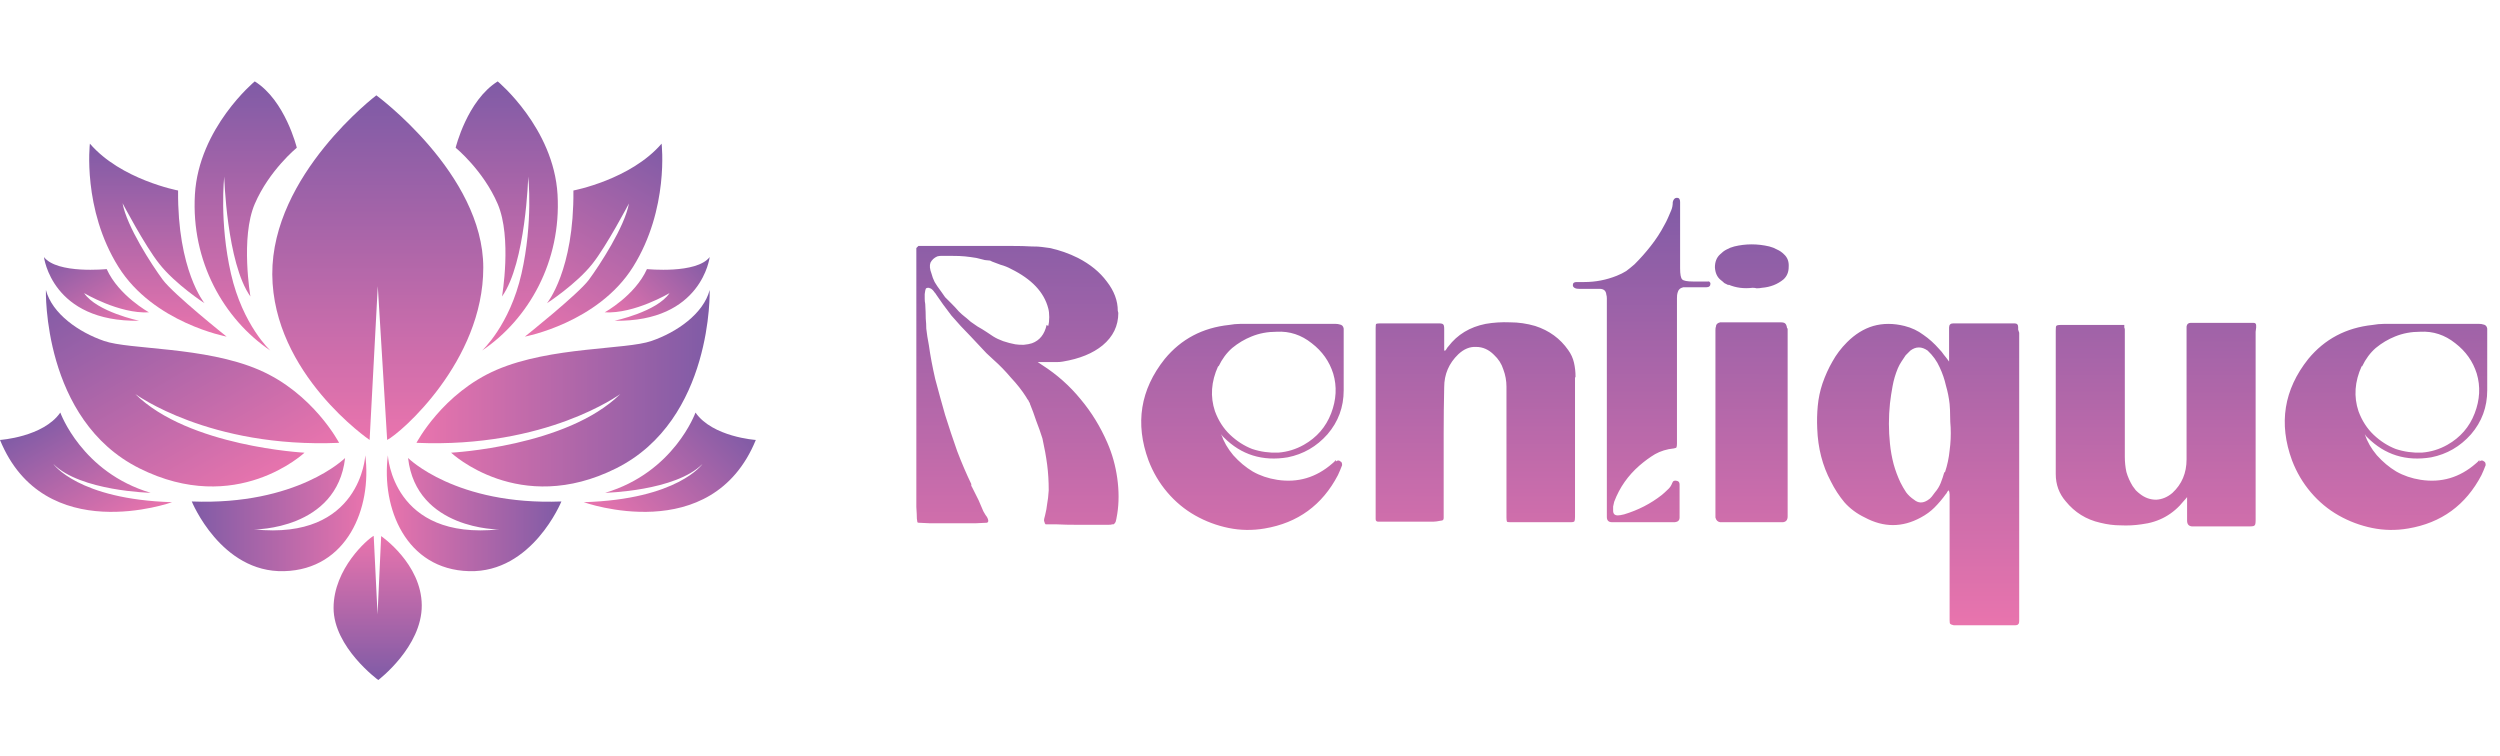
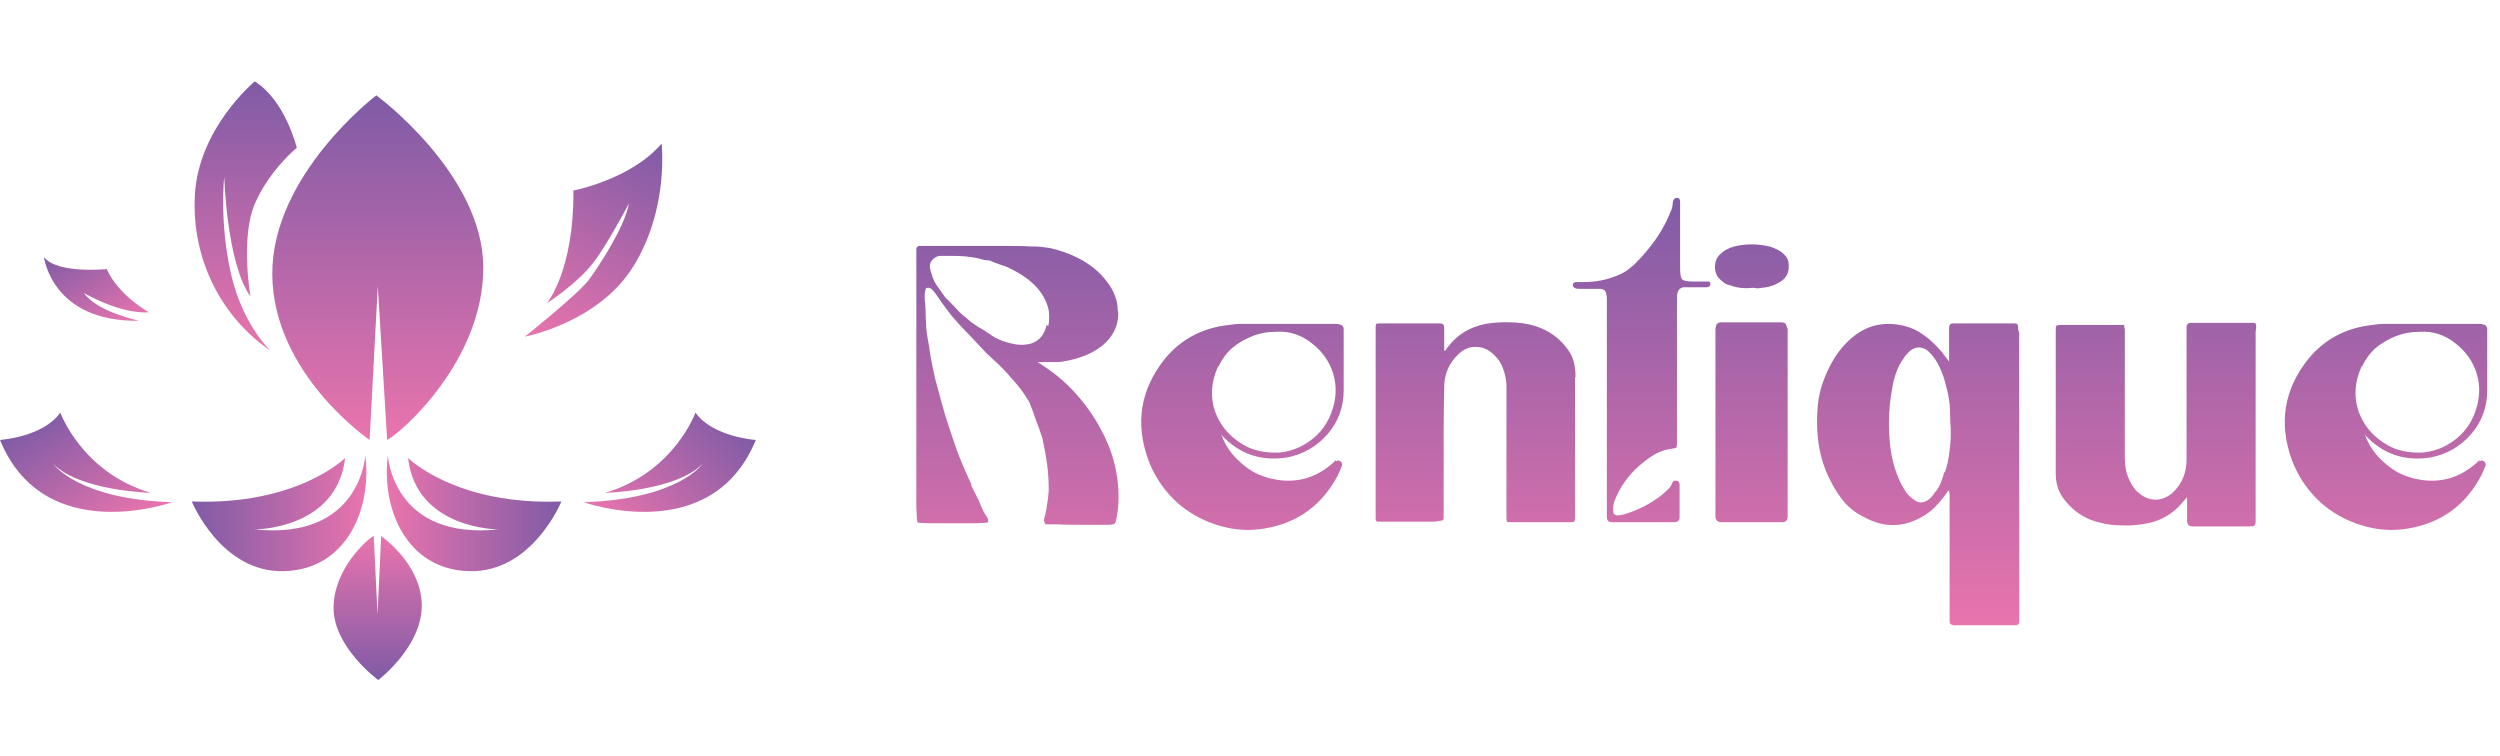
<svg xmlns="http://www.w3.org/2000/svg" width="430" height="130" viewBox="0 0 430 130" fill="none">
  <path d="M192.35 53.82C192.35 56.04 191.45 57.9 189.65 59.4C187.97 60.78 185.69 61.71 182.81 62.19C182.51 62.25 182.15 62.28 181.73 62.28C181.37 62.28 180.86 62.28 180.2 62.28H178.49C178.55 62.34 178.64 62.4 178.76 62.46C178.88 62.52 178.97 62.58 179.03 62.64C179.09 62.7 179.18 62.76 179.3 62.82C181.82 64.44 184.01 66.39 185.87 68.67C187.73 70.89 189.26 73.38 190.46 76.14C191.3 78.06 191.87 80.1 192.17 82.26C192.47 84.42 192.47 86.46 192.17 88.38C192.05 89.1 191.96 89.55 191.9 89.73C191.84 89.91 191.72 90.06 191.54 90.18C191.48 90.18 191.39 90.18 191.27 90.18C191.21 90.24 190.97 90.27 190.55 90.27C190.19 90.27 189.62 90.27 188.84 90.27C188.12 90.27 187.07 90.27 185.69 90.27C184.01 90.27 182.63 90.24 181.55 90.18C180.47 90.18 179.9 90.18 179.84 90.18C179.72 90.06 179.66 89.94 179.66 89.82C179.6 89.7 179.57 89.58 179.57 89.46C179.57 89.34 179.63 89.07 179.75 88.65C179.93 87.93 180.05 87.27 180.11 86.67C180.23 86.07 180.32 85.29 180.38 84.33C180.38 82.77 180.29 81.3 180.11 79.92C179.93 78.54 179.66 77.04 179.3 75.42C179 74.46 178.64 73.44 178.22 72.36C177.86 71.28 177.53 70.38 177.23 69.66C177.17 69.54 177.14 69.45 177.14 69.39C177.14 69.33 177.11 69.27 177.05 69.21C176.99 69.15 176.96 69.09 176.96 69.03L176.87 68.85C176.75 68.73 176.63 68.55 176.51 68.31C175.79 67.17 174.92 66.06 173.9 64.98C172.94 63.84 171.95 62.82 170.93 61.92C170.69 61.68 170.27 61.29 169.67 60.75C169.13 60.15 168.2 59.16 166.88 57.78C165.8 56.7 164.72 55.53 163.64 54.27C162.62 52.95 161.75 51.75 161.03 50.67C160.97 50.55 160.88 50.43 160.76 50.31C160.64 50.13 160.52 49.98 160.4 49.86C160.22 49.68 160.07 49.59 159.95 49.59C159.89 49.53 159.8 49.5 159.68 49.5C159.44 49.5 159.29 49.56 159.23 49.68C159.17 49.8 159.11 50.1 159.05 50.58C159.05 50.76 159.05 51.03 159.05 51.39C159.05 51.69 159.08 51.99 159.14 52.29C159.2 53.31 159.23 54.15 159.23 54.81C159.29 55.41 159.32 55.98 159.32 56.52C159.38 57 159.44 57.45 159.5 57.87C159.56 58.29 159.65 58.8 159.77 59.4C160.01 61.14 160.37 63.06 160.85 65.16C161.39 67.2 161.96 69.27 162.56 71.37C163.22 73.47 163.91 75.54 164.63 77.58C165.41 79.62 166.22 81.51 167.06 83.25V83.52C167.06 83.58 167.09 83.64 167.15 83.7L168.32 86.04C168.62 86.7 168.89 87.33 169.13 87.93C169.43 88.47 169.64 88.8 169.76 88.92C170.06 89.46 170.06 89.79 169.76 89.91C169.7 89.91 169.07 89.94 167.87 90C166.67 90 165.35 90 163.91 90C162.47 90 161.12 90 159.86 90C158.66 89.94 158.03 89.91 157.97 89.91C157.91 89.91 157.85 89.88 157.79 89.82C157.79 89.76 157.76 89.55 157.7 89.19C157.7 88.77 157.67 88.11 157.61 87.21C157.61 86.31 157.61 84.99 157.61 83.25C157.61 81.45 157.61 79.17 157.61 76.41C157.61 73.65 157.61 70.2 157.61 66.06V42.66L157.97 42.3H166.88C169.82 42.3 172.1 42.3 173.72 42.3C175.34 42.3 176.57 42.33 177.41 42.39C178.25 42.39 178.85 42.42 179.21 42.48C179.63 42.54 180.08 42.6 180.56 42.66C182.24 43.02 183.86 43.59 185.42 44.37C187.52 45.45 189.17 46.8 190.37 48.42C191.63 50.04 192.26 51.72 192.26 53.46L192.35 53.82ZM180.29 56.07C180.41 55.65 180.47 55.14 180.47 54.54C180.47 53.94 180.41 53.43 180.29 53.01C179.57 50.25 177.44 48 173.9 46.26C173.36 45.96 172.76 45.72 172.1 45.54C171.44 45.3 170.96 45.12 170.66 45L170.3 44.82C170.18 44.82 169.88 44.79 169.4 44.73C168.98 44.61 168.5 44.49 167.96 44.37C167.24 44.25 166.58 44.16 165.98 44.1C165.44 44.04 164.66 44.01 163.64 44.01C162.68 44.01 162.08 44.01 161.84 44.01C161.66 44.01 161.45 44.04 161.21 44.1C160.67 44.34 160.28 44.7 160.04 45.18C159.86 45.66 159.92 46.29 160.22 47.07C160.34 47.55 160.52 48.03 160.76 48.51C161 48.93 161.39 49.5 161.93 50.22C162.05 50.4 162.26 50.7 162.56 51.12C162.92 51.48 163.31 51.87 163.73 52.29C164.15 52.71 164.54 53.13 164.9 53.55C165.26 53.91 165.56 54.18 165.8 54.36C166.04 54.54 166.43 54.87 166.97 55.35C167.57 55.77 167.96 56.04 168.14 56.16C168.68 56.46 169.22 56.79 169.76 57.15C170.3 57.51 170.66 57.75 170.84 57.87C171.32 58.17 171.89 58.44 172.55 58.68C173.27 58.92 173.96 59.1 174.62 59.22C174.98 59.28 175.46 59.31 176.06 59.31C176.66 59.25 177.14 59.16 177.5 59.04C178.82 58.56 179.66 57.51 180.02 55.89L180.29 56.07ZM229.764 79.38C230.064 79.14 230.334 79.14 230.574 79.38C230.754 79.44 230.844 79.65 230.844 80.01C230.724 80.31 230.604 80.61 230.484 80.91C230.364 81.15 230.244 81.42 230.124 81.72C227.424 86.88 223.224 89.94 217.524 90.9C215.424 91.26 213.354 91.23 211.314 90.81C209.274 90.39 207.354 89.67 205.554 88.65C203.754 87.63 202.164 86.31 200.784 84.69C199.404 83.07 198.324 81.24 197.544 79.2C195.204 72.84 196.134 67.02 200.334 61.74C203.154 58.32 206.844 56.37 211.404 55.89C212.064 55.77 212.694 55.71 213.294 55.71C213.954 55.71 214.614 55.71 215.274 55.71H224.544H229.764C230.004 55.71 230.214 55.74 230.394 55.8C230.814 55.86 231.054 56.1 231.114 56.52V57.24V67.14C231.114 70.02 230.184 72.54 228.324 74.7C226.464 76.8 224.184 78.12 221.484 78.66C217.164 79.38 213.504 78.24 210.504 75.24C210.384 75.12 210.294 75.03 210.234 74.97C210.234 74.91 210.174 74.82 210.054 74.7C210.474 75.96 211.164 77.16 212.124 78.3C213.144 79.44 214.254 80.37 215.454 81.09C216.714 81.81 218.124 82.29 219.684 82.53C223.224 83.07 226.374 82.14 229.134 79.74C229.374 79.56 229.584 79.35 229.764 79.11V79.38ZM209.514 63C208.314 65.64 208.134 68.22 208.974 70.74C209.574 72.36 210.444 73.71 211.584 74.79C212.724 75.87 213.984 76.68 215.364 77.22C216.804 77.7 218.304 77.91 219.864 77.85C221.424 77.73 222.894 77.28 224.274 76.5C226.494 75.24 228.054 73.44 228.954 71.1C229.854 68.76 229.974 66.48 229.314 64.26C228.654 62.16 227.424 60.42 225.624 59.04C223.824 57.6 221.814 56.94 219.594 57.06C218.034 57.06 216.594 57.33 215.274 57.87C214.074 58.35 212.964 59.01 211.944 59.85C210.984 60.69 210.204 61.74 209.604 63H209.514ZM270.902 64.98V88.92C270.902 89.28 270.872 89.52 270.812 89.64C270.752 89.76 270.542 89.82 270.182 89.82H259.742C259.442 89.82 259.262 89.79 259.202 89.73C259.142 89.61 259.112 89.37 259.112 89.01V75.42V66.51C259.112 65.49 258.932 64.5 258.572 63.54C258.272 62.58 257.732 61.74 256.952 61.02C256.052 60.12 255.032 59.67 253.892 59.67C252.812 59.61 251.792 60.03 250.832 60.93C249.212 62.49 248.402 64.38 248.402 66.6C248.342 69.24 248.312 71.88 248.312 74.52C248.312 77.1 248.312 79.71 248.312 82.35V88.65V89.1C248.312 89.4 248.162 89.55 247.862 89.55C247.262 89.67 246.812 89.73 246.512 89.73H237.422H237.062C236.762 89.73 236.612 89.58 236.612 89.28V88.65V56.7V56.43C236.612 56.01 236.642 55.77 236.702 55.71C236.822 55.65 237.062 55.62 237.422 55.62H247.412C247.892 55.62 248.162 55.68 248.222 55.8C248.342 55.86 248.402 56.13 248.402 56.61V60.3H248.582C248.702 60.18 248.792 60.06 248.852 59.94C248.912 59.82 249.002 59.7 249.122 59.58C250.682 57.54 252.812 56.25 255.512 55.71C256.892 55.47 258.302 55.38 259.742 55.44C261.182 55.44 262.622 55.65 264.062 56.07C266.462 56.85 268.352 58.23 269.732 60.21C270.212 60.87 270.542 61.59 270.722 62.37C270.902 63.15 270.992 63.96 270.992 64.8L270.902 64.98ZM293.478 48.24C293.958 48.36 294.198 48.54 294.198 48.78C294.198 49.2 293.958 49.41 293.478 49.41H289.968H289.518C288.978 49.53 288.648 49.86 288.528 50.4C288.468 50.58 288.438 50.88 288.438 51.3V55.98V70.02V76.32C288.438 76.62 288.408 76.83 288.348 76.95C288.348 77.01 288.198 77.07 287.898 77.13C286.698 77.25 285.618 77.58 284.658 78.12C283.758 78.66 282.858 79.32 281.958 80.1C280.998 80.94 280.158 81.87 279.438 82.89C278.718 83.91 278.118 85.05 277.638 86.31C277.578 86.61 277.518 86.88 277.458 87.12C277.458 87.3 277.458 87.54 277.458 87.84C277.458 88.38 277.728 88.65 278.268 88.65C278.508 88.65 278.868 88.59 279.348 88.47C281.748 87.75 283.908 86.64 285.828 85.14C286.188 84.84 286.518 84.54 286.818 84.24C287.178 83.94 287.448 83.55 287.628 83.07C287.748 82.71 288.018 82.59 288.438 82.71C288.738 82.77 288.888 82.98 288.888 83.34V89.01C288.888 89.49 288.618 89.76 288.078 89.82H287.628H277.458H277.278C276.678 89.82 276.378 89.52 276.378 88.92V86.13V69.93V51.3C276.378 51.06 276.348 50.85 276.288 50.67C276.228 50.01 275.838 49.68 275.118 49.68H271.608C271.308 49.68 271.098 49.65 270.978 49.59C270.678 49.47 270.528 49.29 270.528 49.05C270.528 48.69 270.738 48.51 271.158 48.51H272.508C274.428 48.51 276.288 48.15 278.088 47.43C278.688 47.19 279.228 46.92 279.708 46.62C280.188 46.26 280.668 45.87 281.148 45.45C282.168 44.43 283.098 43.38 283.938 42.3C284.838 41.16 285.618 39.96 286.278 38.7C286.518 38.28 286.728 37.86 286.908 37.44C287.088 37.02 287.268 36.6 287.448 36.18C287.628 35.76 287.718 35.28 287.718 34.74C287.838 34.26 288.078 34.02 288.438 34.02C288.798 34.02 288.978 34.26 288.978 34.74V41.58V46.17C288.978 47.19 289.098 47.82 289.338 48.06C289.578 48.3 290.208 48.42 291.228 48.42H293.568H294.018L293.478 48.24ZM307.475 56.43V57.96V72.63V88.2V88.83C307.475 89.43 307.205 89.76 306.665 89.82H305.945H296.495H295.865C295.445 89.76 295.175 89.49 295.055 89.01V88.38V56.79C295.055 56.49 295.085 56.28 295.145 56.16C295.145 55.8 295.385 55.56 295.865 55.44H296.225H306.215C306.635 55.44 306.905 55.5 307.025 55.62C307.205 55.74 307.325 56.04 307.385 56.52L307.475 56.43ZM297.305 49.05C297.065 48.93 296.825 48.81 296.585 48.69C296.405 48.51 296.195 48.33 295.955 48.15C295.355 47.67 295.025 46.95 294.965 45.99C294.965 45.03 295.265 44.28 295.865 43.74C296.225 43.38 296.585 43.11 296.945 42.93C297.365 42.69 297.815 42.51 298.295 42.39C300.275 41.91 302.285 41.91 304.325 42.39C304.805 42.51 305.255 42.69 305.675 42.93C306.095 43.11 306.485 43.38 306.845 43.74C307.445 44.28 307.715 45 307.655 45.9C307.655 46.8 307.355 47.52 306.755 48.06C305.735 48.9 304.505 49.38 303.065 49.5C302.765 49.56 302.465 49.59 302.165 49.59C301.925 49.53 301.685 49.5 301.445 49.5C299.945 49.68 298.565 49.5 297.305 48.96V49.05ZM347.303 57.24V97.83V106.29V106.74C347.303 107.1 347.243 107.31 347.123 107.37C347.063 107.49 346.853 107.55 346.493 107.55H342.353H336.503H336.053C335.753 107.49 335.543 107.4 335.423 107.28C335.363 107.22 335.333 107.01 335.333 106.65V102.33V90.45V85.05C335.333 84.75 335.273 84.51 335.153 84.33C335.033 84.45 334.943 84.57 334.883 84.69C334.883 84.75 334.823 84.84 334.703 84.96C334.103 85.8 333.443 86.58 332.723 87.3C332.063 87.96 331.283 88.53 330.383 89.01C327.203 90.75 323.993 90.75 320.753 89.01C319.373 88.35 318.203 87.48 317.243 86.4C316.343 85.32 315.563 84.12 314.903 82.8C313.463 80.1 312.683 77.07 312.563 73.71C312.503 72.39 312.533 71.1 312.653 69.84C312.773 68.52 313.043 67.23 313.463 65.97C313.943 64.59 314.513 63.33 315.173 62.19C315.833 60.99 316.673 59.88 317.693 58.86C319.073 57.48 320.573 56.55 322.193 56.07C323.873 55.59 325.673 55.59 327.593 56.07C328.793 56.37 329.873 56.88 330.833 57.6C331.793 58.26 332.693 59.07 333.533 60.03C333.833 60.33 334.103 60.66 334.343 61.02C334.643 61.38 334.943 61.77 335.243 62.19V58.14V56.34C335.243 55.86 335.483 55.62 335.963 55.62H336.413H345.863H346.493C346.913 55.62 347.123 55.83 347.123 56.25V56.7L347.303 57.24ZM334.523 81.27C334.943 80.01 335.213 78.75 335.333 77.49C335.513 76.17 335.573 74.85 335.513 73.53C335.453 72.87 335.423 72.21 335.423 71.55C335.423 70.83 335.393 70.14 335.333 69.48C335.213 68.4 335.003 67.35 334.703 66.33C334.463 65.25 334.103 64.2 333.623 63.18C333.143 62.1 332.453 61.14 331.553 60.3C330.533 59.58 329.543 59.58 328.583 60.3L327.773 61.11C327.533 61.47 327.293 61.83 327.053 62.19C326.813 62.55 326.603 62.94 326.423 63.36C326.003 64.38 325.703 65.4 325.523 66.42C325.343 67.38 325.193 68.37 325.073 69.39C324.833 71.73 324.833 74.04 325.073 76.32C325.193 77.52 325.403 78.69 325.703 79.83C326.003 80.91 326.393 81.96 326.873 82.98C327.173 83.58 327.503 84.15 327.863 84.69C328.223 85.17 328.673 85.59 329.213 85.95C329.933 86.55 330.713 86.58 331.553 86.04C331.853 85.86 332.093 85.65 332.273 85.41C332.453 85.17 332.633 84.93 332.813 84.69C333.233 84.21 333.563 83.67 333.803 83.07C334.043 82.47 334.253 81.84 334.433 81.18L334.523 81.27ZM387.969 57.06V89.46C387.969 90 387.909 90.3 387.789 90.36C387.729 90.48 387.459 90.54 386.979 90.54H377.259H376.989C376.449 90.48 376.179 90.15 376.179 89.55V86.31V85.5C375.999 85.74 375.819 85.95 375.639 86.13C373.779 88.47 371.349 89.82 368.349 90.18C367.149 90.36 365.949 90.42 364.749 90.36C363.609 90.36 362.439 90.21 361.239 89.91C358.839 89.37 356.859 88.14 355.299 86.22C354.159 84.9 353.589 83.34 353.589 81.54V63.81V56.88C353.589 56.4 353.619 56.13 353.679 56.07C353.739 55.95 354.009 55.89 354.489 55.89H364.839H365.379C365.379 56.01 365.379 56.16 365.379 56.34C365.439 56.46 365.469 56.58 365.469 56.7V78.57C365.469 79.47 365.559 80.34 365.739 81.18C365.979 82.02 366.339 82.83 366.819 83.61C366.999 83.85 367.179 84.09 367.359 84.33C367.599 84.57 367.839 84.78 368.079 84.96C368.919 85.62 369.849 85.95 370.869 85.95C371.889 85.89 372.819 85.5 373.659 84.78C375.279 83.28 376.089 81.36 376.089 79.02V71.28V56.79V56.16C376.149 55.74 376.389 55.53 376.809 55.53H378.069H387.159H387.609C387.909 55.53 388.059 55.68 388.059 55.98V56.34L387.969 57.06ZM426.453 79.38C426.753 79.14 427.023 79.14 427.263 79.38C427.443 79.44 427.533 79.65 427.533 80.01C427.413 80.31 427.293 80.61 427.173 80.91C427.053 81.15 426.933 81.42 426.813 81.72C424.113 86.88 419.913 89.94 414.213 90.9C412.113 91.26 410.043 91.23 408.003 90.81C405.963 90.39 404.043 89.67 402.243 88.65C400.443 87.63 398.853 86.31 397.473 84.69C396.093 83.07 395.013 81.24 394.233 79.2C391.893 72.84 392.823 67.02 397.023 61.74C399.843 58.32 403.533 56.37 408.093 55.89C408.753 55.77 409.383 55.71 409.983 55.71C410.643 55.71 411.303 55.71 411.963 55.71H421.233H426.453C426.693 55.71 426.903 55.74 427.083 55.8C427.503 55.86 427.743 56.1 427.803 56.52V57.24V67.14C427.803 70.02 426.873 72.54 425.013 74.7C423.153 76.8 420.873 78.12 418.173 78.66C413.853 79.38 410.193 78.24 407.193 75.24C407.073 75.12 406.983 75.03 406.923 74.97C406.923 74.91 406.863 74.82 406.743 74.7C407.163 75.96 407.853 77.16 408.813 78.3C409.833 79.44 410.943 80.37 412.143 81.09C413.403 81.81 414.813 82.29 416.373 82.53C419.913 83.07 423.063 82.14 425.823 79.74C426.063 79.56 426.273 79.35 426.453 79.11V79.38ZM406.203 63C405.003 65.64 404.823 68.22 405.663 70.74C406.263 72.36 407.133 73.71 408.273 74.79C409.413 75.87 410.673 76.68 412.053 77.22C413.493 77.7 414.993 77.91 416.553 77.85C418.113 77.73 419.583 77.28 420.963 76.5C423.183 75.24 424.743 73.44 425.643 71.1C426.543 68.76 426.663 66.48 426.003 64.26C425.343 62.16 424.113 60.42 422.313 59.04C420.513 57.6 418.503 56.94 416.283 57.06C414.723 57.06 413.283 57.33 411.963 57.87C410.763 58.35 409.653 59.01 408.633 59.85C407.673 60.69 406.893 61.74 406.293 63H406.203Z" fill="url(#paint0_linear_1947_5354)" />
  <g clip-path="url(#clip0_1947_5354)">
    <path d="M63.573 75.672C63.573 75.672 46.956 64.346 46.832 47.192C46.75 30.038 64.731 16.397 64.731 16.397C64.731 16.397 83.125 29.914 83.125 46.035C83.125 62.156 68.906 74.515 66.591 75.672L64.979 49.218L63.573 75.672Z" fill="url(#paint1_linear_1947_5354)" />
    <path d="M65.559 92.207C65.559 92.207 72.503 96.96 72.544 104.112C72.586 111.263 65.063 116.967 65.063 116.967C65.063 116.967 57.374 111.345 57.374 104.566C57.374 97.787 63.285 92.662 64.277 92.166L64.939 105.682L65.559 92.207Z" fill="url(#paint2_linear_1947_5354)" />
-     <path d="M86.349 50.995C86.349 50.995 88.085 40.868 85.605 35.081C83.125 29.294 78.371 25.409 78.371 25.409C78.371 25.409 80.355 17.265 85.605 14C85.605 14 95.236 21.978 95.898 33.469C96.559 44.96 90.937 54.881 82.918 60.296C82.918 60.296 87.672 55.956 89.697 47.068C91.723 38.181 90.855 30.369 90.855 30.369C90.855 30.369 90.441 45.25 86.349 50.995Z" fill="url(#paint3_linear_1947_5354)" />
    <path d="M43.072 50.995C43.072 50.995 41.336 40.868 43.816 35.081C46.297 29.294 51.05 25.409 51.05 25.409C51.05 25.409 49.066 17.265 43.816 14C43.816 14 34.185 21.978 33.524 33.469C32.863 44.96 38.484 54.881 46.503 60.296C46.503 60.296 41.75 55.956 39.724 47.068C37.699 38.181 38.567 30.369 38.567 30.369C38.567 30.369 38.98 45.25 43.072 50.995Z" fill="url(#paint4_linear_1947_5354)" />
    <path d="M94.08 52.153C94.08 52.153 98.751 46.531 98.627 32.766C98.627 32.766 108.465 30.906 113.797 24.706C113.797 24.706 115.12 35.949 108.878 45.911C102.843 55.542 90.278 57.898 90.278 57.898C90.278 57.898 99.413 50.623 101.273 48.143C103.133 45.622 107.473 38.967 108.176 34.998C108.176 34.998 104.332 42.315 101.893 45.374C99.123 48.887 94.08 52.153 94.08 52.153Z" fill="url(#paint5_linear_1947_5354)" />
-     <path d="M35.176 52.153C35.176 52.153 30.506 46.531 30.63 32.766C30.63 32.766 20.792 30.906 15.46 24.706C15.46 24.706 14.137 35.949 20.378 45.911C26.413 55.542 38.979 57.898 38.979 57.898C38.979 57.898 29.844 50.623 27.984 48.102C26.124 45.58 21.784 38.925 21.081 34.957C21.081 34.957 24.925 42.273 27.364 45.332C30.134 48.887 35.176 52.153 35.176 52.153Z" fill="url(#paint6_linear_1947_5354)" />
-     <path d="M104 53.723C104 53.723 109.208 50.871 111.275 46.283C111.275 46.283 119.79 47.151 122.064 44.216C122.064 44.216 120.741 55.418 105.695 55.17C105.695 55.17 112.97 53.64 115.161 50.416C115.202 50.375 109.167 54.012 104 53.723Z" fill="url(#paint7_linear_1947_5354)" />
    <path d="M25.628 53.723C25.628 53.723 20.42 50.871 18.353 46.283C18.353 46.283 9.838 47.151 7.564 44.216C7.564 44.216 8.887 55.418 23.933 55.17C23.933 55.17 16.658 53.64 14.467 50.416C14.426 50.375 20.461 54.012 25.628 53.723Z" fill="url(#paint8_linear_1947_5354)" />
-     <path d="M71.634 76.168C71.634 76.168 76.099 67.612 85.44 63.602C94.782 59.593 107.72 60.172 112.06 58.642C116.401 57.154 120.989 53.971 122.064 49.879C122.064 49.879 122.684 72.2 105.984 80.55C89.285 88.9 77.587 77.863 77.587 77.863C77.587 77.863 97.51 76.83 106.687 67.777C106.646 67.777 94.038 77.119 71.634 76.168Z" fill="url(#paint9_linear_1947_5354)" />
-     <path d="M58.325 76.168C58.325 76.168 53.86 67.612 44.519 63.602C35.177 59.593 22.239 60.172 17.898 58.642C13.558 57.154 8.97 53.971 7.895 49.879C7.895 49.879 7.275 72.2 23.975 80.55C40.674 88.9 52.372 77.863 52.372 77.863C52.372 77.863 32.449 76.83 23.272 67.777C23.313 67.777 35.921 77.119 58.325 76.168Z" fill="url(#paint10_linear_1947_5354)" />
    <path d="M70.188 78.772C70.188 78.772 78.373 86.957 96.56 86.254C96.56 86.254 91.559 98.531 80.688 98.241C69.816 97.952 65.559 87.37 66.716 78.318C66.716 78.318 67.46 92.992 85.854 91.049C85.896 91.09 71.594 91.132 70.188 78.772Z" fill="url(#paint11_linear_1947_5354)" />
    <path d="M59.358 78.772C59.358 78.772 51.173 86.957 32.986 86.254C32.986 86.254 37.987 98.531 48.858 98.241C59.73 97.952 63.987 87.37 62.83 78.318C62.83 78.318 62.086 92.992 43.691 91.049C43.691 91.09 57.952 91.132 59.358 78.772Z" fill="url(#paint12_linear_1947_5354)" />
    <path d="M100.404 86.378C100.404 86.378 122.395 94.273 130 75.672C130 75.672 122.56 75.176 119.625 70.96C119.625 70.96 115.946 81.253 104.083 84.766C104.083 84.766 116.194 84.477 120.824 79.806C120.824 79.806 116.649 85.882 100.404 86.378Z" fill="url(#paint13_linear_1947_5354)" />
    <path d="M29.596 86.378C29.596 86.378 7.606 94.273 0 75.672C0 75.672 7.44 75.176 10.375 70.96C10.375 70.96 14.054 81.253 25.917 84.766C25.917 84.766 13.806 84.477 9.176 79.806C9.176 79.806 13.393 85.882 29.596 86.378Z" fill="url(#paint14_linear_1947_5354)" />
  </g>
  <defs>
    <linearGradient id="paint0_linear_1947_5354" x1="289.856" y1="33.026" x2="289.731" y2="107.708" gradientUnits="userSpaceOnUse">
      <stop stop-color="#7F5BA6" />
      <stop offset="1" stop-color="#E974AD" />
    </linearGradient>
    <linearGradient id="paint1_linear_1947_5354" x1="64.989" y1="75.671" x2="64.989" y2="16.373" gradientUnits="userSpaceOnUse">
      <stop stop-color="#E974AD" />
      <stop offset="1" stop-color="#7F5BA6" />
    </linearGradient>
    <linearGradient id="paint2_linear_1947_5354" x1="64.99" y1="92.188" x2="64.99" y2="116.948" gradientUnits="userSpaceOnUse">
      <stop stop-color="#E974AD" />
      <stop offset="1" stop-color="#7F5BA6" />
    </linearGradient>
    <linearGradient id="paint3_linear_1947_5354" x1="87.166" y1="60.286" x2="87.166" y2="14" gradientUnits="userSpaceOnUse">
      <stop stop-color="#E974AD" />
      <stop offset="1" stop-color="#7F5BA6" />
    </linearGradient>
    <linearGradient id="paint4_linear_1947_5354" x1="42.258" y1="60.286" x2="42.258" y2="14" gradientUnits="userSpaceOnUse">
      <stop stop-color="#E974AD" />
      <stop offset="1" stop-color="#7F5BA6" />
    </linearGradient>
    <linearGradient id="paint5_linear_1947_5354" x1="92.361" y1="59.093" x2="112.608" y2="24.026" gradientUnits="userSpaceOnUse">
      <stop stop-color="#E974AD" />
      <stop offset="1" stop-color="#7F5BA6" />
    </linearGradient>
    <linearGradient id="paint6_linear_1947_5354" x1="27.136" y1="57.89" x2="27.136" y2="24.715" gradientUnits="userSpaceOnUse">
      <stop stop-color="#E974AD" />
      <stop offset="1" stop-color="#7F5BA6" />
    </linearGradient>
    <linearGradient id="paint7_linear_1947_5354" x1="106.872" y1="56.598" x2="120.689" y2="42.782" gradientUnits="userSpaceOnUse">
      <stop stop-color="#E974AD" />
      <stop offset="1" stop-color="#7F5BA6" />
    </linearGradient>
    <linearGradient id="paint8_linear_1947_5354" x1="20.764" y1="56.924" x2="11.936" y2="41.633" gradientUnits="userSpaceOnUse">
      <stop stop-color="#E974AD" />
      <stop offset="1" stop-color="#7F5BA6" />
    </linearGradient>
    <linearGradient id="paint9_linear_1947_5354" x1="71.652" y1="66.773" x2="122.084" y2="66.773" gradientUnits="userSpaceOnUse">
      <stop stop-color="#E974AD" />
      <stop offset="1" stop-color="#7F5BA6" />
    </linearGradient>
    <linearGradient id="paint10_linear_1947_5354" x1="42.645" y1="85.2" x2="18.662" y2="43.659" gradientUnits="userSpaceOnUse">
      <stop stop-color="#E974AD" />
      <stop offset="1" stop-color="#7F5BA6" />
    </linearGradient>
    <linearGradient id="paint11_linear_1947_5354" x1="66.554" y1="88.295" x2="96.563" y2="88.295" gradientUnits="userSpaceOnUse">
      <stop stop-color="#E974AD" />
      <stop offset="1" stop-color="#7F5BA6" />
    </linearGradient>
    <linearGradient id="paint12_linear_1947_5354" x1="63.008" y1="88.295" x2="32.998" y2="88.295" gradientUnits="userSpaceOnUse">
      <stop stop-color="#E974AD" />
      <stop offset="1" stop-color="#7F5BA6" />
    </linearGradient>
    <linearGradient id="paint13_linear_1947_5354" x1="105.726" y1="91.694" x2="125.879" y2="71.542" gradientUnits="userSpaceOnUse">
      <stop stop-color="#E974AD" />
      <stop offset="1" stop-color="#7F5BA6" />
    </linearGradient>
    <linearGradient id="paint14_linear_1947_5354" x1="20.73" y1="91.49" x2="8.698" y2="70.65" gradientUnits="userSpaceOnUse">
      <stop stop-color="#E974AD" />
      <stop offset="1" stop-color="#7F5BA6" />
    </linearGradient>
    <clipPath id="clip0_1947_5354">
      <rect width="130" height="130" fill="white" />
    </clipPath>
  </defs>
</svg>